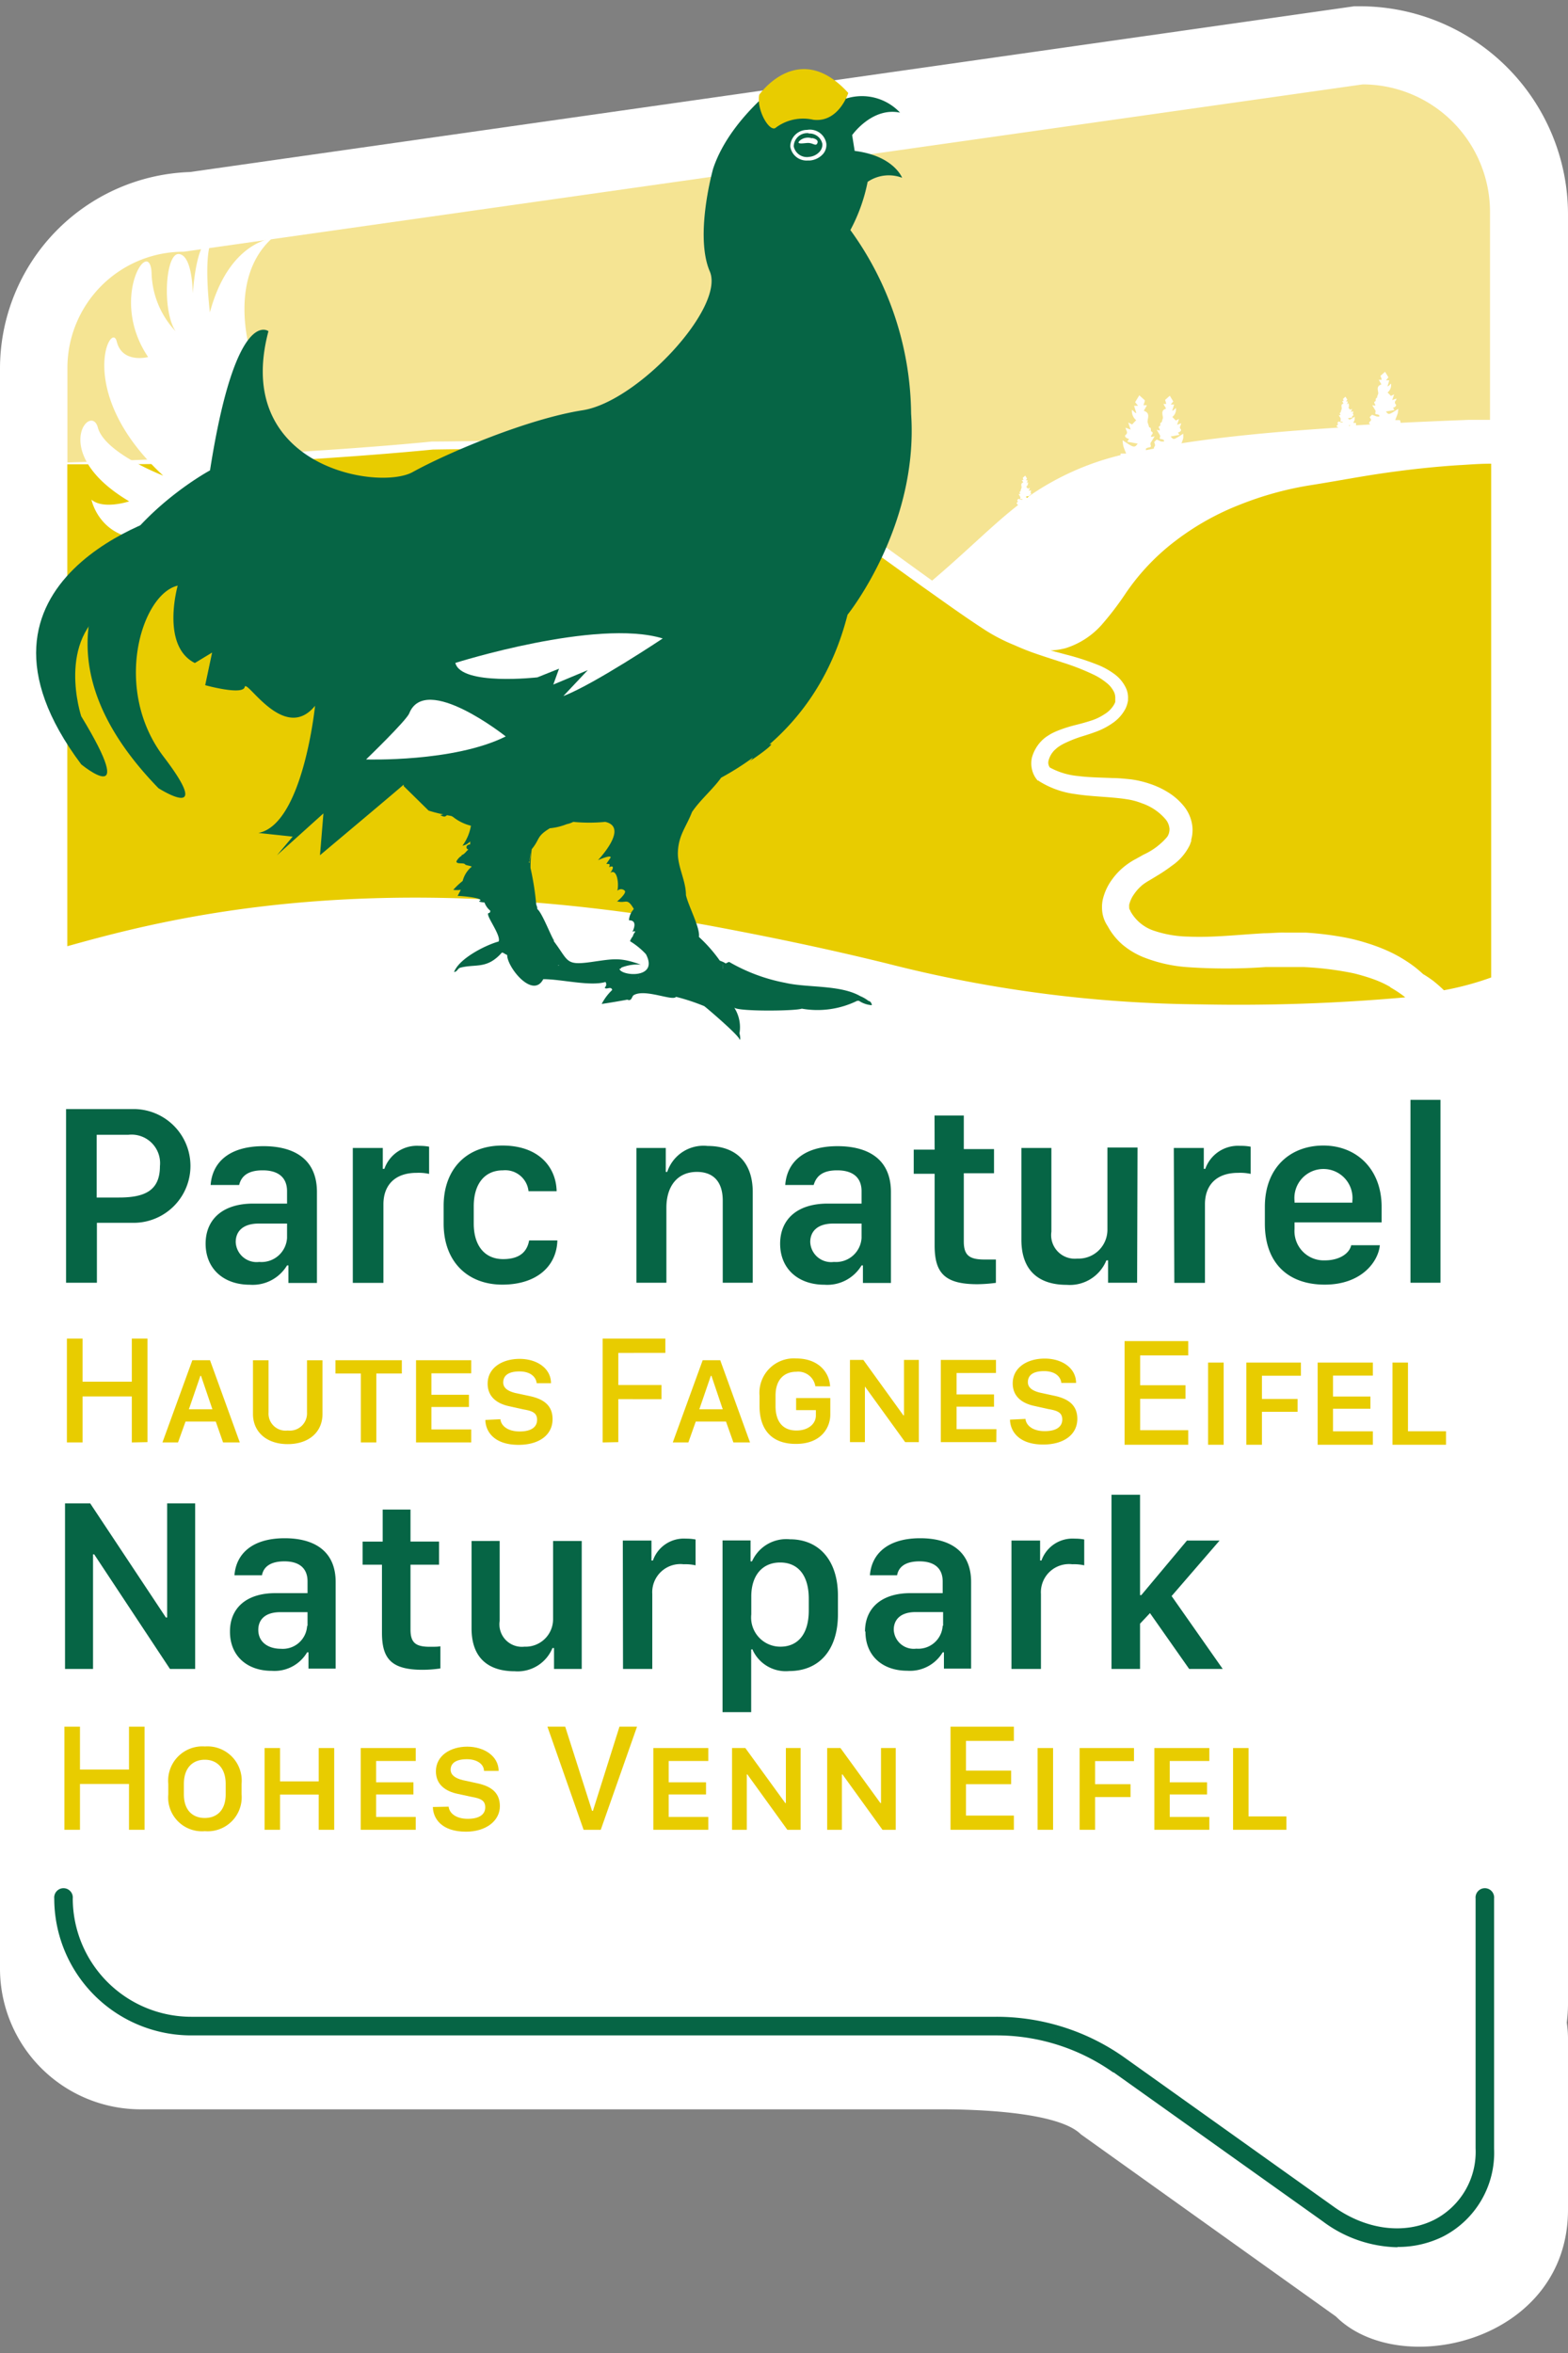
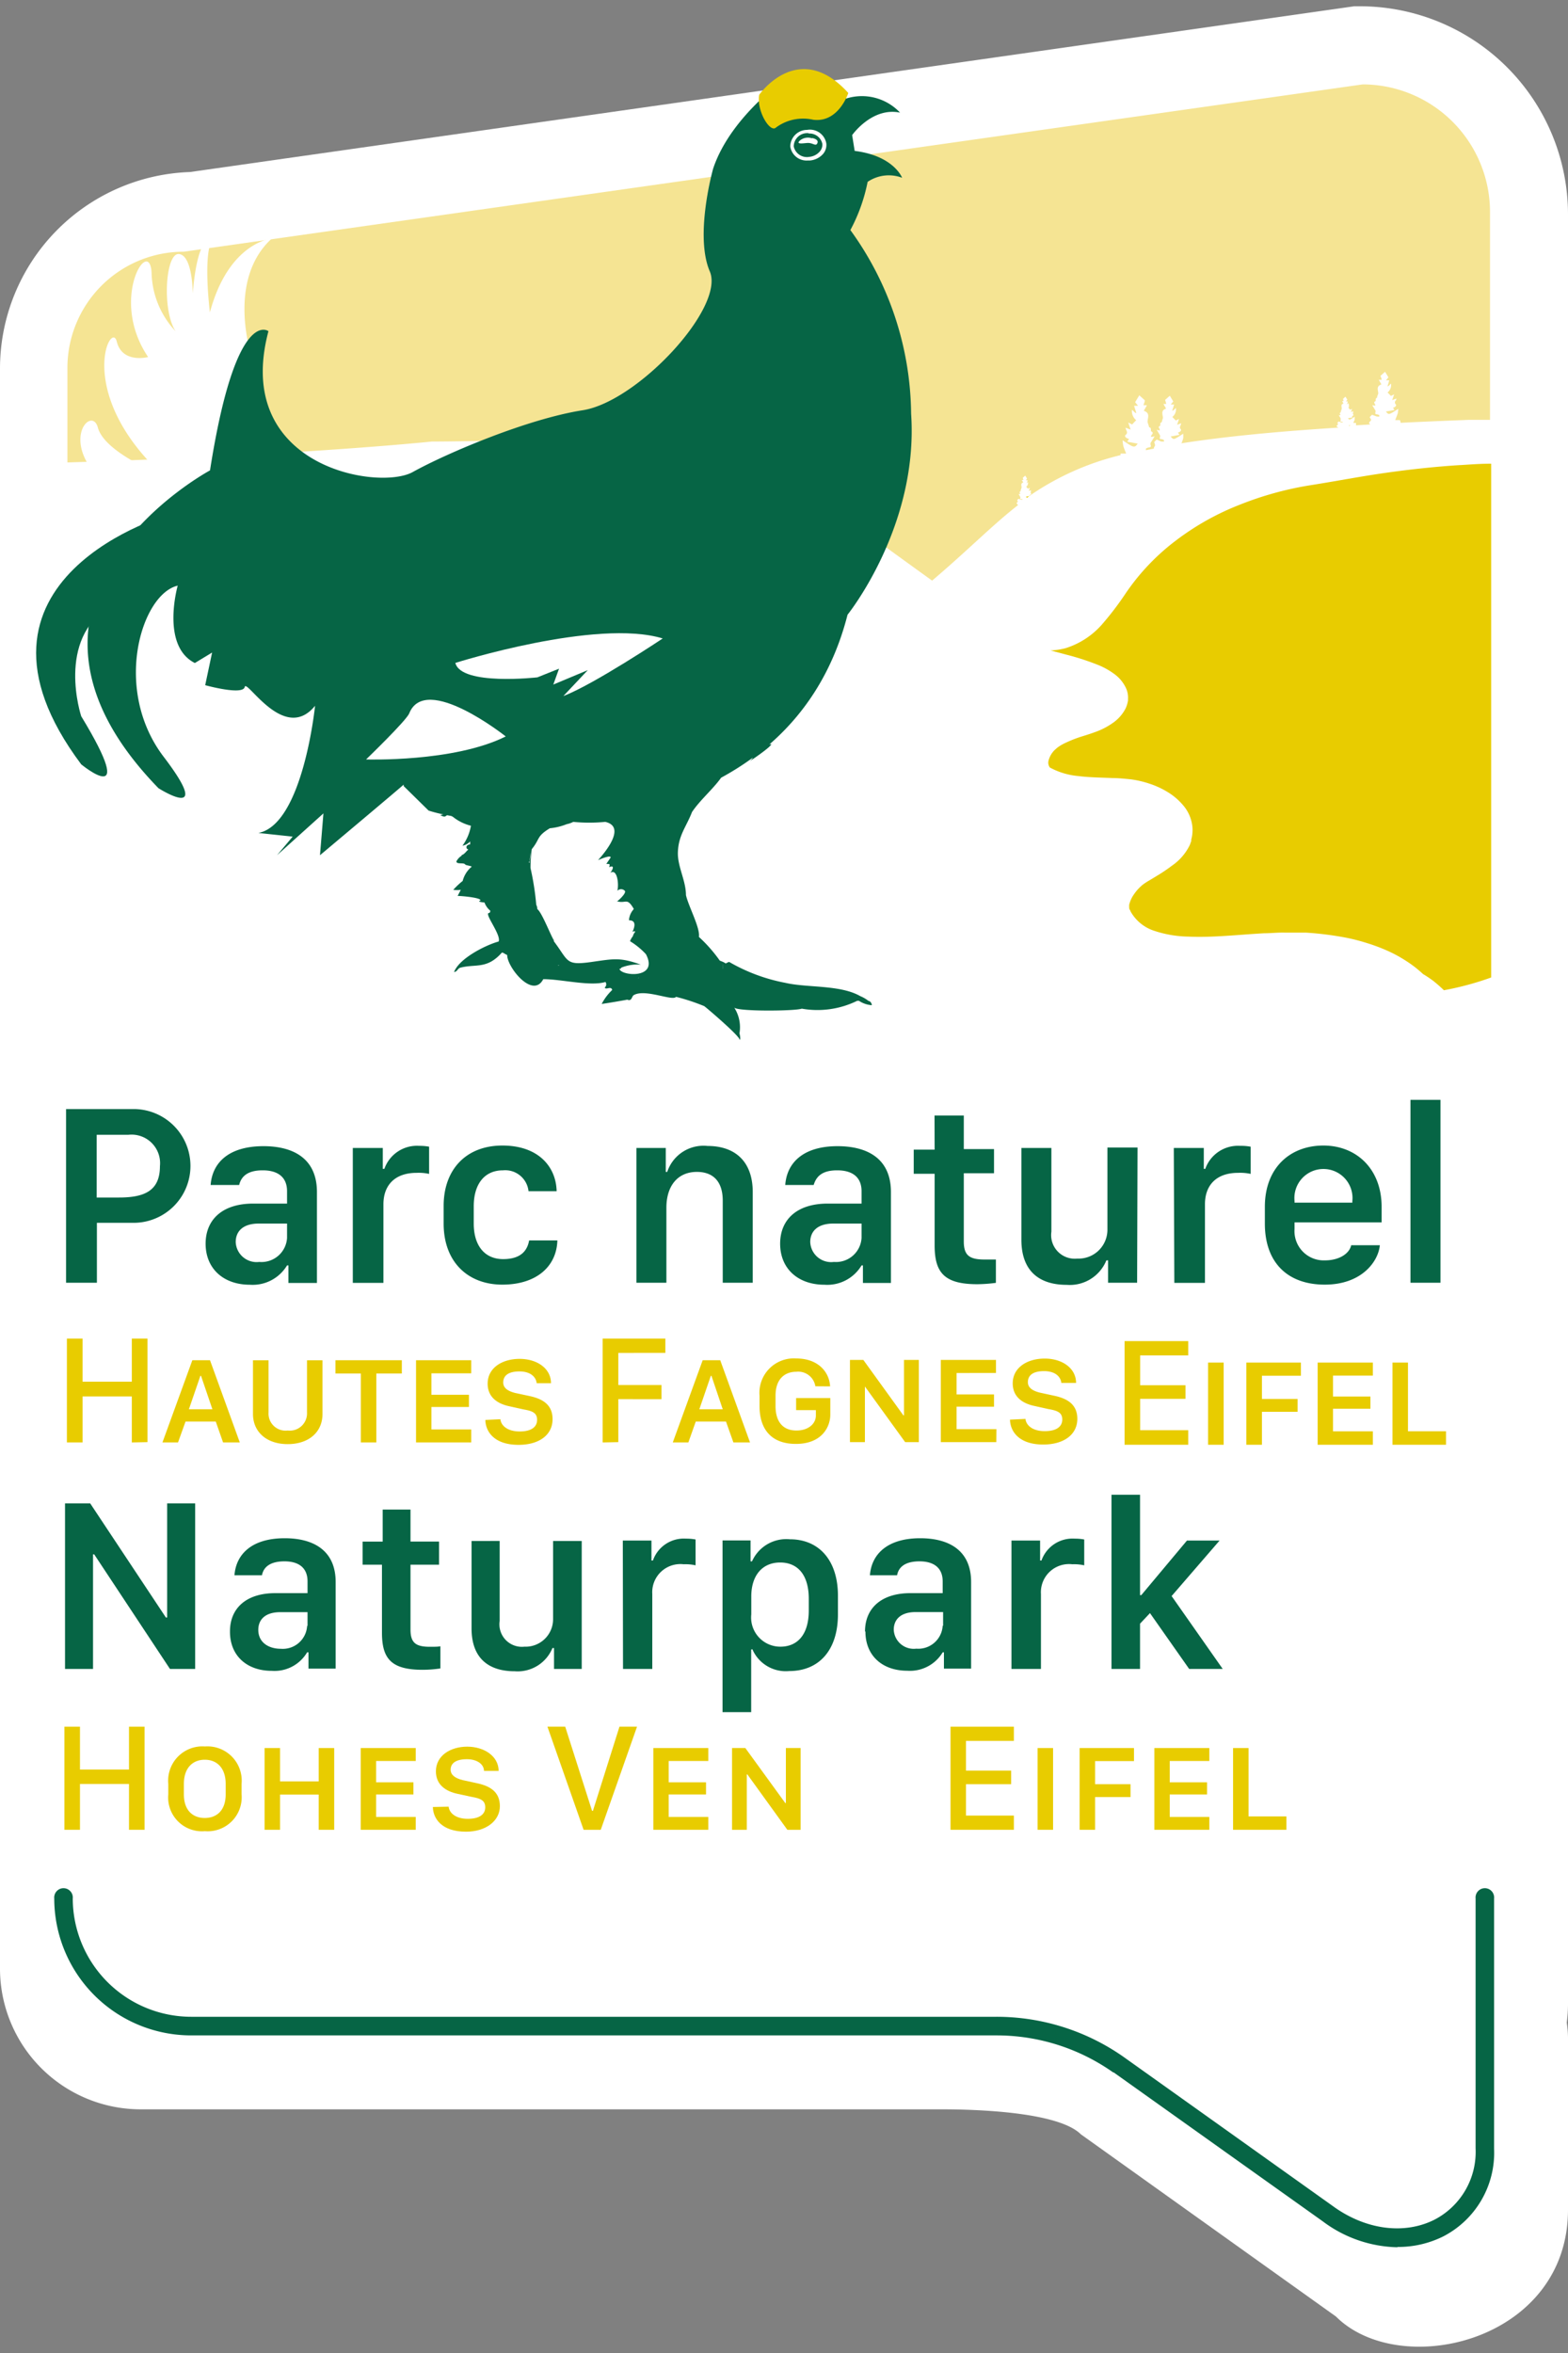
<svg xmlns="http://www.w3.org/2000/svg" viewBox="0 0 150 225" id="site-logo">
  <rect x="0" y="0" width="150" height="225" fill="#808080" stroke="none" />
  <path d="M130.1.6h-.55L18.18,16.45A18.81,18.81,0,0,0,0,35.23v153A13.46,13.46,0,0,0,13.47,201.7H90.11c3.08,0,11.1.21,13.29,2.39l24.4,17.42c6.13,6.12,22.2,2.42,22.2-10.22V194.87a9.92,9.92,0,0,0-.12-1.46,14.06,14.06,0,0,0,.12-1.72V20.48A19.91,19.91,0,0,0,130.1.6" fill="#fff" />
  <path d="M12.61,137.93v-4.4H7.9v4.4H6.4V128H7.9v4.12h4.71V128h1.5v9.9Zm2.93,0,2.86-7.86h1.69l2.85,7.86h-1.6l-.7-2H17.75l-.72,2Zm3.63-6.37-1.1,3.2h2.25l-1.09-3.2Zm6.52,3.51a1.63,1.63,0,0,0,1.83,1.72,1.65,1.65,0,0,0,1.85-1.72v-5h1.48v5.14c0,1.74-1.32,2.88-3.33,2.88s-3.32-1.16-3.32-2.89v-5.13h1.49Zm8.83,2.86v-6.59H32.09v-1.27h6.35v1.27H36v6.59Zm10.56,0H39.8v-7.86h5.28v1.25H41.27v2.05h3.59v1.17H41.27v2.15h3.81Zm2.79-2.22c.06.62.69,1.17,1.84,1.17s1.67-.45,1.67-1.11-.43-.85-1.31-1l-1.35-.3c-1.09-.23-2.07-.84-2.07-2.16,0-1.52,1.4-2.37,3.06-2.37s3,.91,3,2.33H51.34c-.06-.6-.59-1.13-1.65-1.13s-1.55.4-1.55,1.06c0,.48.38.81,1.15,1l1.35.29c1.25.26,2.22.82,2.22,2.21,0,1.54-1.32,2.46-3.25,2.46-2.37,0-3.16-1.3-3.18-2.38Zm9.78,2.22V128h6v1.37H59.15v3.07h4.13v1.35H59.15v4.11Zm6.71,0,2.86-7.86H68.9l2.85,7.86H70.16l-.71-2H66.56l-.71,2ZM68,131.56l-1.1,3.2h2.24l-1.08-3.2Zm10,1a1.66,1.66,0,0,0-1.81-1.39c-1.13,0-2,.7-2,2.29v1c0,1.38.62,2.33,2,2.33,1.12,0,1.86-.63,1.86-1.44v-.51H76.16v-1.15h3.27v1.57c0,1.22-.84,2.81-3.29,2.81s-3.48-1.51-3.48-3.61v-1a3.29,3.29,0,0,1,3.51-3.56c2.1,0,3.17,1.3,3.24,2.67Zm3.31,5.34v-7.86h1.28l3.83,5.3h.06v-5.3h1.42v7.86H86.59l-3.85-5.32h0v5.32Zm14,0H90v-7.86h5.28v1.25H91.51v2.05h3.58v1.17H91.51v2.15h3.81Zm2.79-2.22c.06.62.69,1.17,1.84,1.17s1.68-.45,1.68-1.11-.44-.85-1.32-1l-1.35-.3c-1.09-.23-2.07-.84-2.07-2.16,0-1.52,1.4-2.37,3.06-2.37s3,.91,3,2.33h-1.41c-.06-.6-.59-1.13-1.65-1.13s-1.55.4-1.55,1.06c0,.48.38.81,1.16,1l1.34.29c1.25.26,2.23.82,2.23,2.21,0,1.54-1.33,2.46-3.26,2.46-2.37,0-3.16-1.3-3.18-2.38Z" fill="#e8cc00" />
  <path d="M113.67,138.15h-6.09v-9.91h6.09v1.37h-4.6v2.85h4.34v1.3h-4.34v3h4.6Zm1.9-7.86h1.49v7.86h-1.49Zm3.66,7.86v-7.86h5.22v1.26h-3.73v2.22h3.41V135h-3.41v3.15Zm12.1,0h-5.28v-7.86h5.28v1.25h-3.81v2h3.58v1.17h-3.58v2.16h3.81Zm7,0h-5.12v-7.86h1.48v6.57h3.64Z" fill="#e8cc00" />
  <path d="M139.72,44.47c-2.41.15-4.81.41-7.2.75s-4.76.8-7.11,1.17a31.67,31.67,0,0,0-6.83,1.88,25.21,25.21,0,0,0-6.12,3.44,21.33,21.33,0,0,0-4.81,5.08,28.79,28.79,0,0,1-2.3,3,7.69,7.69,0,0,1-3.41,2.19,6.94,6.94,0,0,1-1.44.22l1.55.41a24.4,24.4,0,0,1,3.06,1,7.05,7.05,0,0,1,1.46.82,3.5,3.5,0,0,1,1.16,1.4,2.15,2.15,0,0,1,.18,1V67l-.06.27a3.26,3.26,0,0,1-.17.47,3.79,3.79,0,0,1-1.21,1.38,6.9,6.9,0,0,1-1.54.82c-.5.19-1,.35-1.53.51A12.2,12.2,0,0,0,102,71a5.18,5.18,0,0,0-.62.33l-.12.08-.16.12-.21.19a2.22,2.22,0,0,0-.58,1,.8.8,0,0,0,.12.67,7,7,0,0,0,2.74.82c1,.13,2.13.14,3.26.19.56,0,1.12.06,1.73.12a9.5,9.5,0,0,1,1.81.42,8.13,8.13,0,0,1,1.7.78A6,6,0,0,1,113.18,77a3.72,3.72,0,0,1,.89,2.08,3.43,3.43,0,0,1-.11,1.2l0,.14-.06.16-.07.2a5.07,5.07,0,0,1-1.72,2,14.77,14.77,0,0,1-1.49,1l-.71.43a5.89,5.89,0,0,0-.58.38,4.28,4.28,0,0,0-.86.94,2.85,2.85,0,0,0-.45,1c0,.32,0,.44.11.52l0,.06.08.14A4,4,0,0,0,110.4,89a10.85,10.85,0,0,0,3.26.56c2.33.11,4.75-.18,7.28-.32.64,0,1.29-.08,2-.06l1,0,1,0a31,31,0,0,1,3.91.5,18.62,18.62,0,0,1,1.95.51,17.12,17.12,0,0,1,1.92.72,12.93,12.93,0,0,1,1.83,1,11,11,0,0,1,1.58,1.23,11.15,11.15,0,0,1,1,.67c.35.28.68.57,1,.88l0,0a28.32,28.32,0,0,0,4.52-1.22V44.34c-1,0-1.92.07-2.87.13" fill="#e8cc00" />
-   <path d="M133,94.38a9.66,9.66,0,0,0-1.49-.7c-.53-.2-1.07-.36-1.62-.51s-1.12-.24-1.7-.34a30.84,30.84,0,0,0-3.52-.36l-.88,0-.92,0c-.56,0-1.16,0-1.76,0a52.93,52.93,0,0,1-7.67,0,14.12,14.12,0,0,1-4.06-.94,7.55,7.55,0,0,1-1.95-1.16,6.22,6.22,0,0,1-1.46-1.8,3.15,3.15,0,0,1-.49-1.17,3.57,3.57,0,0,1,0-1.31,5.24,5.24,0,0,1,.91-2,6.35,6.35,0,0,1,1.44-1.44,6.44,6.44,0,0,1,.82-.51l.73-.41a6.55,6.55,0,0,0,2.23-1.65,1.36,1.36,0,0,0,.12-.17l.08-.19,0,0h0v0a1.45,1.45,0,0,0,.07-.45,1.62,1.62,0,0,0-.38-.93,5.16,5.16,0,0,0-2.27-1.53,6.34,6.34,0,0,0-1.42-.38c-.49-.08-1-.13-1.58-.18-1.09-.09-2.22-.14-3.38-.32a8.55,8.55,0,0,1-3.44-1.23l-.08-.06-.06,0a2.37,2.37,0,0,1-.55-1.08,2.5,2.5,0,0,1,0-1.13,3.71,3.71,0,0,1,1-1.67,4.16,4.16,0,0,1,.39-.32l.17-.11.21-.13a6.4,6.4,0,0,1,.8-.37,13.18,13.18,0,0,1,1.59-.5c.52-.13,1-.26,1.49-.42a5,5,0,0,0,1.28-.61,2.61,2.61,0,0,0,.92-.92,2,2,0,0,0,.12-.26l0-.12,0-.19a1.41,1.41,0,0,0-.08-.55,2.5,2.5,0,0,0-.8-1,5.93,5.93,0,0,0-1.26-.78,22.37,22.37,0,0,0-2.9-1.13c-1-.33-2-.64-3-1-.54-.2-1.08-.42-1.61-.66a17,17,0,0,1-2.75-1.41c-2.09-1.35-4-2.74-6-4.15l-5.89-4.24a58.65,58.65,0,0,0-6.06-3.83A33.6,33.6,0,0,0,70,45.23a62.07,62.07,0,0,0-14.16-2.07c-4.8-.26-9.62-.25-14.44-.17-3.4.33-6.78.59-10.17.82l-5.11.34c-1.7.08-3.41.09-5.11.13-3.41.07-6.82.1-10.23.12H6.44V90.48c9.24-2.58,29-7.83,61.28-2,5.38,1,11.08,2.16,17.17,3.66a124.5,124.5,0,0,0,29.9,3.9,180.07,180.07,0,0,0,19.64-.67l-.07-.06a11,11,0,0,0-1.36-.9" fill="#e8cc00" />
  <path d="M98.14,47.5l.1.1.23-.16-.33.06" fill="#e8cc00" />
  <polygon points="129.04 40.71 129.13 40.7 129.13 40.64 129.04 40.71" fill="#e8cc00" />
  <path d="M130.44,8.07h-.08l-112.79,16A11.11,11.11,0,0,0,6.45,35.22v9c22.46-.69,34.88-2,34.88-2,1.88,0,3.65-.05,5.34-.05,26,0,29.54,4.08,42.5,13.35,3.44-2.92,5.74-5.29,8.23-7.23l-.09-.07c0-.05-.12-.1,0-.18s0-.15,0-.22l.13-.13a1.23,1.23,0,0,0,.24.09h.13l0-.06-.12,0c-.07,0-.12,0-.08-.12v-.07l-.17-.29.14,0c.07-.08-.14-.15,0-.23s0-.17.08-.17h0l.07-.23c0-.17-.13-.38.16-.48l-.14-.23h.15a1.91,1.91,0,0,0-.06-.21l.24-.21.17.29-.12.15.17,0c0,.11-.07.21-.1.31l0,0a1.85,1.85,0,0,0,.14-.14.48.48,0,0,1-.17.46l.17.18.17-.08c0,.1-.06.18-.1.3l.21-.08,0,.1c0,.07-.06.13,0,.19s0,.15-.14.18l0,.08a26.06,26.06,0,0,1,8.72-3.9.83.83,0,0,1,0-.15l.39,0,.14,0c-.11-.29-.21-.51-.27-.73a3.75,3.75,0,0,1-.07-.54c.63.42.9.6,1.08.6s.22-.1.37-.28l-1-.18.17-.27c-.33-.07-.48-.27-.31-.4s.12-.28.05-.43-.06-.17-.08-.24l.49.18-.23-.68.37.19.39-.41a1.12,1.12,0,0,1-.4-1l.33.31.08,0c-.06-.21-.13-.43-.21-.69l.38,0-.28-.34.4-.66.53.48c0,.12-.08.28-.13.47h.33l-.3.53c.66.22.35.69.36,1.08l.16.51h0c.25,0,.11.34.19.38.37.18-.11.35,0,.53l.33-.06-.4.65,0,.15c.1.21,0,.24-.18.27a.66.66,0,0,0-.26.11l0,.15.76-.15c0-.06,0-.12.08-.22s0-.27-.05-.4l.23-.24c.1,0,.27.12.46.18h.07l.18,0,0-.13a.62.62,0,0,0-.22-.1c-.14,0-.23,0-.15-.22l0-.12c-.1-.18-.21-.36-.33-.55l.27.06c.14-.16-.26-.29.05-.44.07,0-.06-.32.15-.32h0l.13-.43c0-.32-.25-.71.3-.9l-.25-.44h.27l-.11-.39.45-.4c.1.18.22.37.33.55-.1.11-.16.19-.24.29l.32,0c-.06.21-.12.39-.18.58l.08,0,.27-.25a.92.92,0,0,1-.34.86l.33.34.31-.15c-.07.2-.11.35-.19.56l.4-.15-.06.2c-.06.13-.11.23,0,.35s0,.28-.25.34a1.8,1.8,0,0,0,.14.22l-.84.16c.12.15.2.23.31.23s.37-.15.89-.5a2.81,2.81,0,0,1,0,.45,4.61,4.61,0,0,1-.17.47c3.89-.61,8.74-1.1,15-1.5l-.08-.07c-.06,0-.12-.1,0-.18s0-.15,0-.22l.12-.12.25.09h.13l0-.07-.12,0c-.07,0-.12,0-.07-.12V40l-.18-.3.14,0c.08-.09-.13-.16,0-.24s0-.17.08-.17h0l.07-.23c0-.17-.13-.38.16-.47a1.83,1.83,0,0,0-.13-.24h.15a1.15,1.15,0,0,1-.06-.21l.23-.21.18.29-.13.16h.17c0,.12-.06.21-.09.31l0,0,.14-.14A.51.51,0,0,1,129,39a1.41,1.41,0,0,0,.17.18l.16-.08c0,.11-.06.19-.1.3l.22-.08,0,.11c0,.06-.06.12,0,.19s0,.14-.13.18a.72.72,0,0,1,.07.11l-.44.08c.07.08.1.13.16.13s.2-.08.48-.27a1.57,1.57,0,0,1,0,.24c0,.1-.07.2-.13.35l.25,0a.47.47,0,0,1,0,.23l1.37-.08c-.09-.08-.18-.16,0-.31s0-.26-.05-.39l.22-.23.46.17h.07a.47.47,0,0,0,.17,0l0-.12a.56.56,0,0,0-.21-.09c-.14,0-.23-.05-.15-.22l0-.12c-.1-.18-.21-.35-.32-.54l.26.06c.14-.15-.25-.29.05-.44.07,0-.05-.31.15-.31h0c0-.15.08-.28.12-.42,0-.31-.24-.69.3-.87l-.25-.44h.27c0-.15-.08-.28-.11-.38l.44-.39.32.53-.23.29.31,0c-.06.21-.11.39-.17.56l.08,0,.26-.25a.92.92,0,0,1-.33.85l.32.33.31-.15-.19.55.4-.15c0,.06,0,.13-.07.2s-.11.23,0,.34,0,.28-.25.34l.14.21c-.27.06-.53.1-.82.15.12.15.19.23.3.23s.37-.14.88-.49a2.55,2.55,0,0,1-.05.44c-.06.19-.14.38-.24.64l.45,0a.92.92,0,0,1,.07.26c2-.1,4.19-.19,6.48-.28l2.07,0V20.27a12.21,12.21,0,0,0-12.15-12.2" fill="#f5e493" />
  <path d="M12.78,106.05a5.44,5.44,0,1,1,0,10.88H9.27v5.73H6.32V106.05Zm-3.53,8.46h2.13c2.46,0,3.92-.65,3.92-3a2.73,2.73,0,0,0-3-3H9.25Z" fill="#066545" />
  <path d="M19.67,118.93c0-2.3,1.59-3.84,4.56-3.84h3.23v-1.18c0-1.37-.9-2-2.33-2s-2.05.57-2.25,1.4H20.15c.16-2.13,1.73-3.71,5.06-3.71,2.8,0,5.11,1.14,5.11,4.39v8.69H27.59V121h-.13a3.83,3.83,0,0,1-3.56,1.85c-2.5,0-4.23-1.52-4.23-3.93m7.79-.59V117h-2.7c-1.53,0-2.21.75-2.21,1.77a2,2,0,0,0,2.25,1.9,2.45,2.45,0,0,0,2.66-2.3" fill="#066545" />
  <path d="M33.75,109.77h2.87v2h.15a3.3,3.3,0,0,1,3.34-2.2,4.84,4.84,0,0,1,.94.08v2.6a4.78,4.78,0,0,0-1.19-.1c-2.15,0-3.18,1.25-3.18,3v7.52H33.75Z" fill="#066545" />
  <path d="M42.44,115.31c0-3.47,2.14-5.77,5.62-5.77s5.14,2.06,5.19,4.37H50.56a2.24,2.24,0,0,0-2.44-2c-1.81,0-2.8,1.36-2.8,3.43V117c0,2.13,1.06,3.4,2.81,3.4s2.32-.86,2.49-1.79h2.7c-.07,2.49-2,4.23-5.27,4.23s-5.61-2.15-5.61-5.84Z" fill="#066545" />
  <path d="M60.88,109.77h2.81v2.29h.14a3.65,3.65,0,0,1,3.86-2.48c2.6,0,4.32,1.45,4.32,4.42v8.66H69.14v-7.85c0-1.92-1-2.75-2.47-2.75-1.9,0-2.92,1.41-2.92,3.42v7.18H60.88Z" fill="#066545" />
  <path d="M74.63,118.93c0-2.3,1.59-3.84,4.56-3.84h3.23v-1.18c0-1.37-.9-2-2.33-2s-2,.57-2.25,1.4H75.12c.15-2.13,1.73-3.71,5-3.71,2.8,0,5.11,1.14,5.11,4.39v8.69H82.55V121h-.13a3.82,3.82,0,0,1-3.55,1.85c-2.51,0-4.24-1.52-4.24-3.93m7.79-.59V117h-2.7c-1.52,0-2.21.75-2.21,1.77a2,2,0,0,0,2.26,1.9,2.45,2.45,0,0,0,2.65-2.3" fill="#066545" />
  <path d="M89.4,106.67h2.8v3.21h2.89v2.31H92.2v6.52c0,1.34.54,1.73,2,1.73.38,0,.85,0,1.07,0v2.23a14.59,14.59,0,0,1-1.77.13c-3.17,0-4.09-1.11-4.09-3.72v-6.84h-2v-2.31h2Z" fill="#066545" />
  <path d="M108.78,122.66H106v-2.14h-.16a3.78,3.78,0,0,1-3.8,2.34c-2.57,0-4.33-1.27-4.33-4.31v-8.78h2.87v8a2.26,2.26,0,0,0,2.48,2.58,2.76,2.76,0,0,0,2.88-2.75v-7.87h2.88Z" fill="#066545" />
  <path d="M112.29,109.77h2.87v2h.14a3.32,3.32,0,0,1,3.34-2.2,4.88,4.88,0,0,1,1,.08v2.6a4.78,4.78,0,0,0-1.19-.1c-2.16,0-3.18,1.25-3.18,3v7.52h-2.93Z" fill="#066545" />
  <path d="M121,117V115.4c0-3.75,2.43-5.86,5.6-5.86s5.57,2.25,5.57,5.86v1.49h-8.33v.63a2.8,2.8,0,0,0,2.91,3c1.37,0,2.34-.65,2.51-1.45H132c-.14,1.55-1.73,3.77-5.27,3.77S121,120.75,121,117m8.37-2v-.15a2.78,2.78,0,1,0-5.53,0V115Z" fill="#066545" />
  <rect x="134.93" y="105.17" width="2.87" height="17.49" fill="#066545" />
  <path d="M24,33.81s-2.3-7.07,2-11c0,0-4.11.33-5.92,7.06,0,0-.66-5.25.17-6.9,0,0-1.32-.82-1.81,5.09,0,0,0-3.61-1.31-3.77s-1.65,5.42-.33,7.39a8.46,8.46,0,0,1-2.3-5.59c-.17-3.61-4.11,2.47-.33,8.05,0,0-2.47.66-3-1.48s-4.11,4.93,4.44,12.82c0,0-5.59-2.14-6.25-4.6s-4.76,2.46,3,7.06c0,0-2.46.82-3.61-.16,0,0,1,5.09,7.72,3.45l7.23-4.44Z" fill="#fff" />
  <path d="M42.12,77.94c.76.44.35-.32,1.21.17a4.48,4.48,0,0,0,1.72.85,4.49,4.49,0,0,1-.81,1.91,1.4,1.4,0,0,0,.74-.41h0a2.72,2.72,0,0,0,0,.28c-.47.05-.43.44-.17.49-.22.17-.36.45-.65.54,0,0,0,.1-.08.11a1.41,1.41,0,0,0-.42.49c0,.29.66.11.81.26l.06.06c.15.07.47.1.6.18a2.63,2.63,0,0,0-.87,1.37h0v0a7.11,7.11,0,0,0-.9.85,2.89,2.89,0,0,0,.72,0l-.3.58c.35,0,2.35.17,2.17.45-.41.11.38.18.4.18a1.76,1.76,0,0,0,.55.78c0,.07,0,.18-.11.22-.54,0,1.19,2.1.91,2.73-1.27.35-3.77,1.62-4.26,2.91.28,0,.34-.32.57-.4,1.49-.4,2.56.18,4-1.45.18,0,.28.15.44.19l.07.06c0,1.15,2.45,4.22,3.45,2.29,1.75,0,4.48.71,5.95.27a.39.39,0,0,1-.07.53c.1.27.64-.19.71.24a5,5,0,0,0-1,1.33c.82-.12,1.64-.26,2.45-.41.41.17.41-.23.58-.41,1.06-.69,3.77.59,4.08.14a19.41,19.41,0,0,1,2.7.89h0c.17.11,3.73,3.14,3.36,3.25.3-.09-.31-1.64-.27-1.46l.28.82a3.48,3.48,0,0,0-.52-2.5c.13.42,5.86.37,6.48.13A8.62,8.62,0,0,0,82,95.7l.17,0a2.55,2.55,0,0,0,1.23.42c0-.16-.12-.39-.32-.41a3.27,3.27,0,0,0-.79-.46c-1.92-1.1-5.07-.78-7.17-1.27a17,17,0,0,1-5.37-2c-.6.22,0,.2-.89-.12a14.1,14.1,0,0,0-2-2.27c.14-.85-1-2.93-1.24-4,0-1.4-.83-2.76-.77-4.12.06-1.61.8-2.4,1.35-3.82h0c.87-1.3,2.29-2.41,3.06-3.7h0v0a4.92,4.92,0,0,0,1.44-1.35h0s1.32-.68,1.43-.5a1,1,0,0,1-.43.7c.12-.06,2.15-1.44,2.08-1.65h0v0m-7,4.87h0M53,89.93c-.28-.37-1.15-2.68-1.6-3h0a.83.83,0,0,0-.1-.41A26.4,26.4,0,0,0,50.75,83h0a13.49,13.49,0,0,1,.12-1.8c.82-1,.42-1.2,1.73-2a5.74,5.74,0,0,0,1.61-.39v0a2.36,2.36,0,0,0,.63-.22,15.65,15.65,0,0,0,3.06,0c1.94.44.19,2.69-.69,3.66,0,0,1.28-.57,1.2-.24l-.41.6c.36,0,.36,0,.27.31h0c.65-.27.24.39.11.55.64-.46.85,1,.68,1.71a.49.49,0,0,1,.71,0c.22.25-.91,1.2-.76,1,.9.26.95-.41,1.62.73l-.06.09a1.7,1.7,0,0,0-.4,1c.78,0,.51.74.31,1.16a.21.21,0,0,1,.3-.07,1.05,1.05,0,0,0-.24.44,1.59,1.59,0,0,0-.27.47,7.08,7.08,0,0,1,1.52,1.24c1.28,2.42-2.42,2.09-2.53,1.4.07,0,.14,0,.17-.11a4.17,4.17,0,0,1,1.87-.29c-2-.71-2.56-.56-4.74-.25-2.5.35-2.14-.09-3.59-2-.63-.85.49.65,0,0m8.67,1h0m2.89-8.73-.06,0Zm-3.26,7.56a.08.08,0,0,0-.09,0,.08.08,0,0,1,.09,0m0,.29Zm1.55,3.22-.07,0Zm.14-1.8a.34.34,0,0,0,.14-.09.34.34,0,0,1-.14.09m1.65-9.67h0m-.25-.08a.23.23,0,0,0,.11.07.23.23,0,0,1-.11-.07M38.62,75.28l0-.11ZM41,77.51c6.15,2,34.33,3.77,40.08-18.73,0,0,6.82-8.45,6.08-19.23A30.33,30.33,0,0,0,81.35,22,16.51,16.51,0,0,0,83,17.39,3.6,3.6,0,0,1,86.3,17s-.8-2.11-4.54-2.57l-.24-1.51s1.9-2.71,4.58-2.15a5,5,0,0,0-5.17-1.34,5.23,5.23,0,0,0-5.25-2.3s-5.73,3.79-7.46,9c0,0-1.8,6.37-.32,9.82S61,38.41,55.74,39.23s-13,4.1-16.26,5.91-17.25-.49-13.8-13.47c0,0-3.12-2.46-5.59,13.31,0,0-22.67,12.15-4.93,30.39,0,0,5.42,3.45.5-3S13.52,56.81,17,56c0,0-1.64,5.75,1.64,7.4l1.65-1-.66,3.12s3.61,1,3.78.17,3.78,5.42,6.73,1.8c0,0-1.15,11.34-5.42,12.16L28,80,26.5,81.78l4.44-4-.33,4s8-6.71,8-6.75a.29.29,0,0,1,0,.13m11.77,18-.06.08ZM51,86.24a.37.37,0,0,0,.15.25.37.37,0,0,1-.15-.25m-.34-3.73h0c0-.32.06-.64.1-1,0,.33-.07.65-.1,1-.12,0,0-.32,0,0M51.06,80v0Zm4.15-1.54a.54.54,0,0,0-.18,0,.54.54,0,0,1,.18,0M40.46,75.86a3.34,3.34,0,0,1,1-.7,3.34,3.34,0,0,0-1,.7m4.8,4,0-.16,0,.16M61.14,93.44c0,.06-.11.12-.16.19h0c.07-.09.49-.52.16-.19m-1.81,1.63a.39.39,0,0,0,0,.15.39.39,0,0,1,0-.15m5.45-8.13h0l.36-.48-.36.48M65,83.3h0ZM64.9,83a.26.26,0,0,0,0-.15.26.26,0,0,1,0,.15m-.22-.84h0s0,.13,0,0m-.06-1.26.09-.63-.09.63m3.08-6.09a.22.22,0,0,0,.22.09.22.22,0,0,1-.22-.09M45.1,81l0,0Zm.19,4.28c-.12-.16-.08-.05,0,0Zm1.45,1.12h0Zm6.65,5.93a.38.38,0,0,1-.12-.21l-.27,0h0l.27,0a.38.38,0,0,0,.12.21h0c-.07-.06.26,0,0,0M72,94.88l0,0Zm-2.3,1.78h0c0,.73,0-.06,0-.19v.19m-.34-3.34h0l0,0Zm.39,2.45h0m.54-2.41a.36.36,0,0,0-.23-.08.36.36,0,0,1,.23.08m-1.14-.75c0,.34-.07-1.14,0,0,0,0,0-.15,0,0m-4-8.29s0-.11,0-.17h0c0,.06,0,.12,0,.17m-.13-.56c0-.16,0-.32,0-.49,0,.17,0,.33,0,.49m2.07-8h0m1.73-1.88-.09.32.09-.32" fill="#066545" />
  <path d="M81.15,8.89s-.91,2.87-3.36,2.56a4.36,4.36,0,0,0-3.63.8c-.61.31-1.8-1.76-1.53-3.19,0,0,3.77-5.4,8.52-.17" fill="#e8cc00" />
  <path d="M77.38,12.73h-.14A1.29,1.29,0,0,0,75.93,14a1.29,1.29,0,0,0,1.49,1,1.51,1.51,0,0,0,1-.51,1,1,0,0,0,.25-.72,1.25,1.25,0,0,0-1.34-1m-.1,2.58A1.57,1.57,0,0,1,75.6,14a1.61,1.61,0,0,1,1.61-1.58,1.59,1.59,0,0,1,1.84,1.31,1.33,1.33,0,0,1-.32,1,1.91,1.91,0,0,1-1.29.62h-.16" fill="#fff" />
  <path d="M77.69,13.2s.65.1.51.47-.4,0-.9,0c-.31,0-1.26.2-.77-.24a1.21,1.21,0,0,1,1.16-.2" fill="#fff" />
  <path d="M43.56,63.39s13.5-4.27,19.84-2.34c0,0-6.61,4.41-9.51,5.51l2.34-2.48-3.3,1.38.55-1.52-2.07.83s-7.3.83-7.85-1.38" fill="#fff" />
  <path d="M48.38,70.42s-7.67-6.1-9.23-2.21c-.27.69-4.13,4.41-4.13,4.41s8.4.28,13.36-2.2" fill="#fff" />
  <path d="M16.64,49.09c-.49,0-22.18,6.24-8.87,24,0,0,5.59,4.6,0-4.6,0,0-2.46-7.39,2.79-10.51Z" fill="#066545" />
  <polygon points="12.34 174.97 12.34 170.59 7.65 170.59 7.65 174.97 6.16 174.97 6.16 165.11 7.65 165.11 7.65 169.21 12.34 169.21 12.34 165.11 13.83 165.11 13.83 174.97 12.34 174.97" fill="#e8cc00" />
  <path d="M16.1,170.58A3.28,3.28,0,0,1,19.61,167a3.28,3.28,0,0,1,3.5,3.58v1a3.25,3.25,0,0,1-3.51,3.52,3.23,3.23,0,0,1-3.5-3.52Zm1.49,1c0,1.53.85,2.26,2,2.26s2-.73,2-2.26v-1c0-1.52-.84-2.31-2-2.31s-2,.79-2,2.31Z" fill="#e8cc00" />
  <polygon points="30.49 174.97 30.49 171.6 26.79 171.6 26.79 174.97 25.31 174.97 25.31 167.15 26.79 167.15 26.79 170.34 30.49 170.34 30.49 167.15 31.97 167.15 31.97 174.97 30.49 174.97" fill="#e8cc00" />
  <polygon points="39.77 174.97 34.51 174.97 34.51 167.15 39.77 167.15 39.77 168.39 35.98 168.39 35.98 170.43 39.55 170.43 39.55 171.59 35.98 171.59 35.98 173.74 39.77 173.74 39.77 174.97" fill="#e8cc00" />
  <path d="M42.92,172.76c.06.61.68,1.16,1.83,1.16s1.67-.45,1.67-1.1-.43-.85-1.31-1l-1.34-.29c-1.09-.23-2.07-.84-2.07-2.15,0-1.51,1.4-2.36,3-2.36s3,.9,3,2.32h-1.4c0-.59-.59-1.12-1.64-1.12s-1.55.39-1.55,1c0,.48.38.81,1.16,1l1.33.29c1.25.26,2.22.81,2.22,2.2s-1.31,2.44-3.24,2.44c-2.36,0-3.15-1.28-3.17-2.36Z" fill="#e8cc00" />
  <polygon points="55.83 174.97 52.37 165.11 54.07 165.11 56.64 173.16 56.72 173.16 59.26 165.11 60.94 165.11 57.47 174.97 55.83 174.97" fill="#e8cc00" />
  <polygon points="67.76 174.97 62.5 174.97 62.5 167.15 67.76 167.15 67.76 168.39 63.97 168.39 63.97 170.43 67.54 170.43 67.54 171.59 63.97 171.59 63.97 173.74 67.76 173.74 67.76 174.97" fill="#e8cc00" />
  <polygon points="70.03 174.97 70.03 167.15 71.3 167.15 75.12 172.41 75.18 172.41 75.18 167.15 76.59 167.15 76.59 174.97 75.32 174.97 71.5 169.68 71.44 169.68 71.44 174.97 70.03 174.97" fill="#e8cc00" />
-   <polygon points="79.13 174.97 79.13 167.15 80.4 167.15 84.22 172.41 84.28 172.41 84.28 167.15 85.69 167.15 85.69 174.97 84.42 174.97 80.6 169.68 80.54 169.68 80.54 174.97 79.13 174.97" fill="#e8cc00" />
  <polygon points="96.99 174.97 90.93 174.97 90.93 165.11 96.99 165.11 96.99 166.47 92.41 166.47 92.41 169.31 96.73 169.31 96.73 170.61 92.41 170.61 92.41 173.61 96.99 173.61 96.99 174.97" fill="#e8cc00" />
  <rect x="99.26" y="167.15" width="1.48" height="7.82" fill="#e8cc00" />
  <polygon points="103.28 174.97 103.28 167.15 108.48 167.15 108.48 168.4 104.76 168.4 104.76 170.61 108.15 170.61 108.15 171.84 104.76 171.84 104.76 174.97 103.28 174.97" fill="#e8cc00" />
  <polygon points="115.69 174.97 110.43 174.97 110.43 167.15 115.69 167.15 115.69 168.39 111.9 168.39 111.9 170.43 115.47 170.43 115.47 171.59 111.9 171.59 111.9 173.74 115.69 173.74 115.69 174.97" fill="#e8cc00" />
  <polygon points="123.06 174.97 117.96 174.97 117.96 167.15 119.44 167.15 119.44 173.69 123.06 173.69 123.06 174.97" fill="#e8cc00" />
  <polygon points="6.22 159.59 6.22 143.76 8.63 143.76 15.87 154.67 15.99 154.67 15.99 143.76 18.67 143.76 18.67 159.59 16.26 159.59 9.01 148.63 8.9 148.63 8.9 159.59 6.22 159.59" fill="#066545" />
  <path d="M22,156c0-2.19,1.52-3.66,4.35-3.66h3.07v-1.12c0-1.31-.85-1.92-2.21-1.92s-2,.54-2.15,1.33H22.43c.15-2,1.64-3.54,4.81-3.54,2.66,0,4.87,1.1,4.87,4.19v8.28h-2.6V158h-.13A3.62,3.62,0,0,1,26,159.77c-2.39,0-4-1.45-4-3.74m7.42-.56v-1.31H26.81c-1.45,0-2.1.72-2.1,1.69,0,1.22,1,1.81,2.15,1.81a2.33,2.33,0,0,0,2.52-2.19" fill="#066545" />
  <path d="M36.61,144.35h2.66v3.06H42v2.21H39.27v6.2c0,1.28.51,1.65,1.86,1.65.36,0,.81,0,1-.05v2.12a11.71,11.71,0,0,1-1.7.13c-3,0-3.89-1.06-3.89-3.55v-6.5H34.69v-2.21h1.92Z" fill="#066545" />
  <path d="M55.65,159.59H53v-2h-.15a3.6,3.6,0,0,1-3.61,2.22c-2.45,0-4.13-1.2-4.13-4.1v-8.36H47.8V155a2.15,2.15,0,0,0,2.37,2.46,2.63,2.63,0,0,0,2.74-2.62v-7.49h2.74Z" fill="#066545" />
  <path d="M59.58,147.31h2.74v1.91h.14a3.13,3.13,0,0,1,3.17-2.09,4.51,4.51,0,0,1,.91.08v2.47a4.39,4.39,0,0,0-1.14-.1,2.69,2.69,0,0,0-3,2.84v7.17h-2.8Z" fill="#066545" />
  <path d="M72,157.72h-.14v6H69.12V147.3H71.8v2h.14a3.59,3.59,0,0,1,3.62-2.11c2.78,0,4.6,2,4.6,5.4v1.77c0,3.47-1.84,5.43-4.66,5.43a3.48,3.48,0,0,1-3.49-2M77.37,154v-1.12c0-2.29-1.06-3.47-2.74-3.47s-2.76,1.21-2.76,3.25v1.71a2.79,2.79,0,0,0,2.79,3.09c1.59,0,2.71-1.11,2.71-3.46" fill="#066545" />
  <path d="M82.75,156c0-2.19,1.53-3.66,4.35-3.66h3.08v-1.12c0-1.31-.86-1.92-2.22-1.92s-2,.54-2.14,1.33h-2.6c.15-2,1.65-3.54,4.81-3.54,2.67,0,4.87,1.1,4.87,4.19v8.28H90.3V158h-.12a3.65,3.65,0,0,1-3.39,1.76c-2.39,0-4-1.45-4-3.74m7.43-.56v-1.31H87.6c-1.45,0-2.1.72-2.1,1.69a1.91,1.91,0,0,0,2.15,1.81,2.34,2.34,0,0,0,2.53-2.19" fill="#066545" />
  <path d="M96.76,147.31H99.5v1.91h.13a3.15,3.15,0,0,1,3.18-2.09,4.58,4.58,0,0,1,.91.08v2.47a4.44,4.44,0,0,0-1.14-.1,2.69,2.69,0,0,0-3,2.84v7.17H96.76Z" fill="#066545" />
  <polygon points="109.06 159.59 106.33 159.59 106.33 142.93 109.06 142.93 109.06 152.53 109.18 152.53 113.55 147.31 116.67 147.31 112.08 152.62 116.97 159.59 113.76 159.59 110.01 154.25 109.06 155.26 109.06 159.59" fill="#066545" />
  <path d="M133.73,214.89a12.29,12.29,0,0,1-7.19-2.48l-20-14.24-.05,0a19.34,19.34,0,0,0-11.2-3.54h-77A13.1,13.1,0,0,1,5.19,181.54a.89.89,0,1,1,1.77,0A11.34,11.34,0,0,0,18.3,192.85l77,0a21.16,21.16,0,0,1,12.19,3.84l0,0a.1.1,0,0,1,0,0l20,14.25c3.12,2.28,6.85,2.78,9.76,1.3a7.3,7.3,0,0,0,3.91-6.81V181.54a.89.89,0,1,1,1.77,0v23.93a9,9,0,0,1-4.88,8.39,9.68,9.68,0,0,1-4.4,1" fill="#066545" />
</svg>